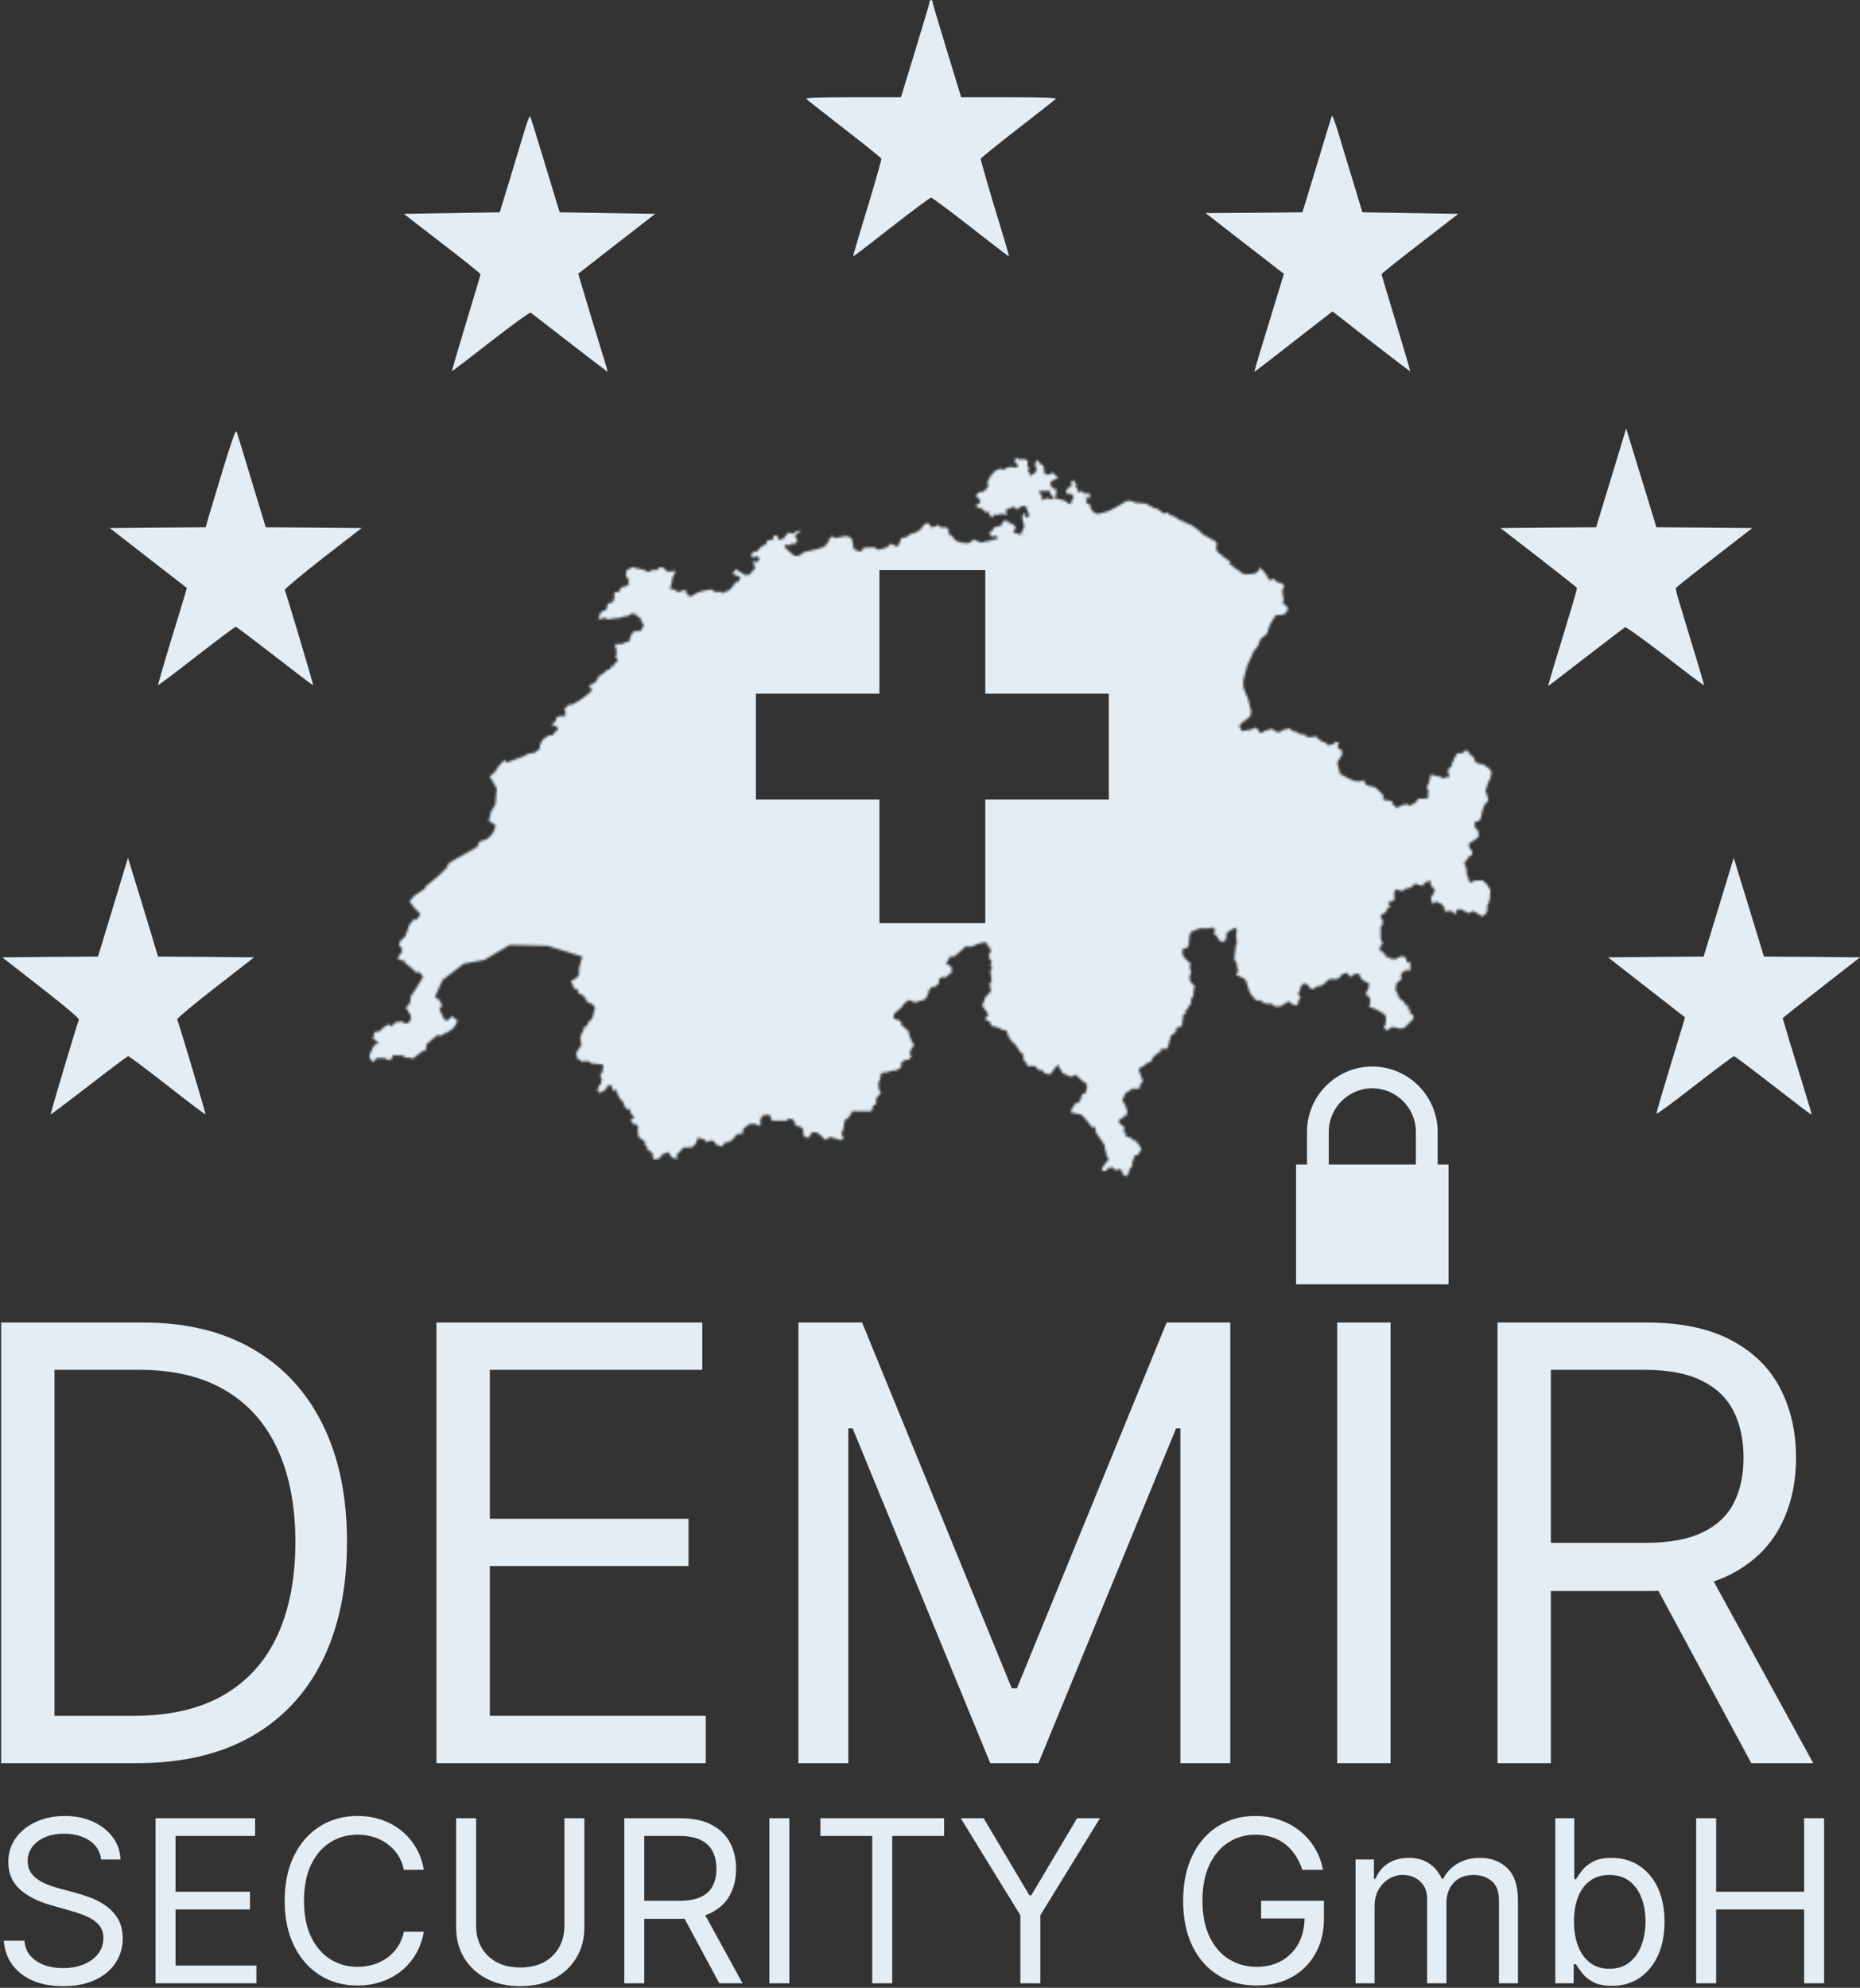
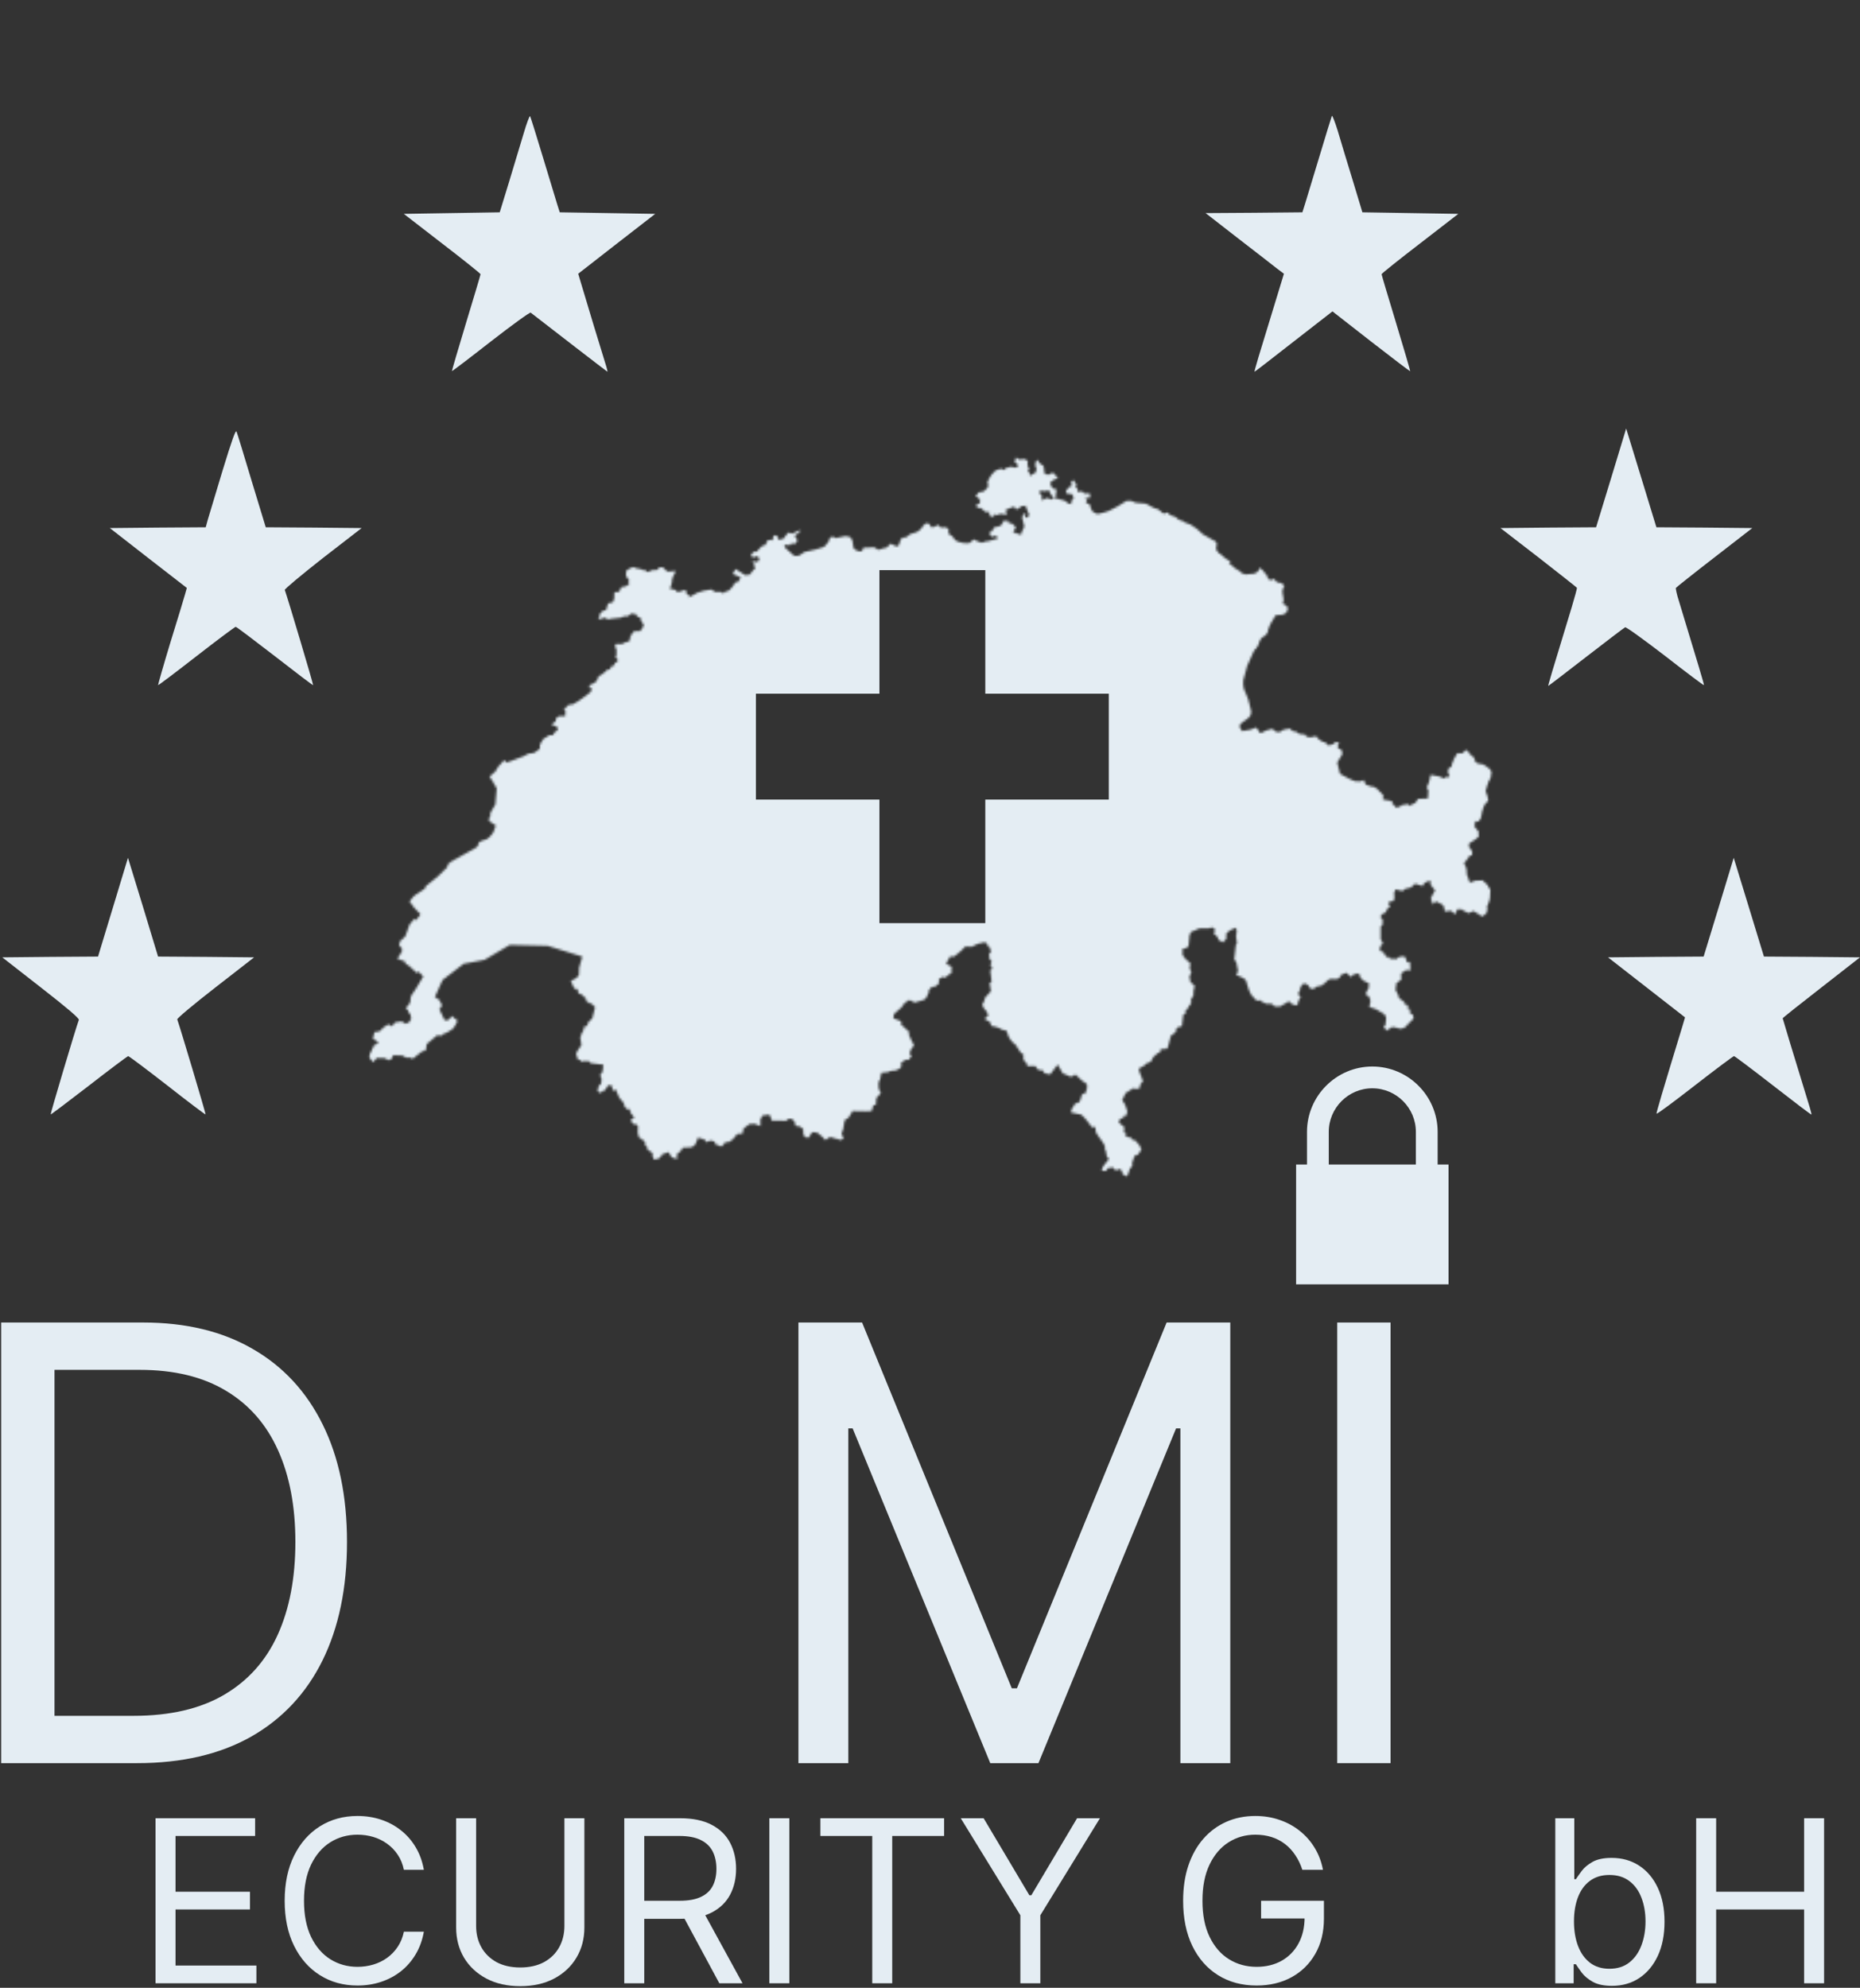
<svg xmlns="http://www.w3.org/2000/svg" width="820" height="876" viewBox="0 0 820 876" fill="none">
  <rect x="0" y="0" width="820" height="876" fill="#333333" stroke="none" />
-   <path d="M44.58 819.459C44.154 815.861 42.425 813.067 39.395 811.078C36.365 809.09 32.648 808.095 28.244 808.095C25.025 808.095 22.207 808.616 19.793 809.658C17.402 810.7 15.531 812.132 14.182 813.955C12.856 815.778 12.193 817.849 12.193 820.169C12.193 822.111 12.655 823.78 13.578 825.176C14.525 826.55 15.732 827.698 17.2 828.621C18.668 829.521 20.207 830.266 21.817 830.858C23.427 831.426 24.906 831.888 26.256 832.243L33.642 834.232C35.536 834.729 37.643 835.416 39.963 836.291C42.307 837.167 44.544 838.363 46.675 839.878C48.829 841.37 50.605 843.287 52.002 845.631C53.398 847.975 54.097 850.851 54.097 854.26C54.097 858.19 53.067 861.741 51.007 864.914C48.971 868.086 45.988 870.607 42.058 872.478C38.152 874.348 33.405 875.283 27.818 875.283C22.61 875.283 18.1 874.443 14.288 872.762C10.501 871.081 7.518 868.737 5.34 865.73C3.185 862.724 1.966 859.232 1.682 855.255H10.773C11.009 858.001 11.933 860.273 13.543 862.073C15.176 863.848 17.236 865.174 19.722 866.05C22.231 866.902 24.93 867.328 27.818 867.328C31.18 867.328 34.199 866.784 36.874 865.695C39.549 864.582 41.668 863.043 43.23 861.078C44.793 859.09 45.574 856.77 45.574 854.118C45.574 851.703 44.899 849.738 43.55 848.223C42.2 846.708 40.425 845.477 38.223 844.53C36.021 843.583 33.642 842.755 31.085 842.044L22.136 839.488C16.455 837.854 11.957 835.522 8.642 832.492C5.328 829.461 3.671 825.496 3.671 820.595C3.671 816.523 4.771 812.972 6.973 809.942C9.198 806.888 12.181 804.521 15.922 802.84C19.686 801.135 23.888 800.283 28.529 800.283C33.216 800.283 37.383 801.123 41.029 802.804C44.674 804.461 47.563 806.734 49.693 809.622C51.848 812.511 52.984 815.79 53.102 819.459H44.58Z" fill="#E4EDF3" />
  <path d="M68.576 874.005V801.277H112.468V809.09H77.383V833.664H110.196V841.476H77.383V866.192H113.037V874.005H68.576Z" fill="#E4EDF3" />
  <path d="M186.865 824.005H178.058C177.537 821.471 176.626 819.246 175.324 817.328C174.045 815.411 172.483 813.801 170.636 812.499C168.813 811.173 166.789 810.179 164.564 809.516C162.338 808.853 160.018 808.522 157.603 808.522C153.2 808.522 149.211 809.634 145.636 811.86C142.085 814.085 139.256 817.364 137.149 821.696C135.066 826.029 134.024 831.344 134.024 837.641C134.024 843.938 135.066 849.253 137.149 853.586C139.256 857.918 142.085 861.197 145.636 863.422C149.211 865.648 153.2 866.76 157.603 866.76C160.018 866.76 162.338 866.429 164.564 865.766C166.789 865.103 168.813 864.121 170.636 862.818C172.483 861.493 174.045 859.871 175.324 857.953C176.626 856.012 177.537 853.787 178.058 851.277H186.865C186.202 854.994 184.995 858.32 183.243 861.256C181.491 864.192 179.313 866.689 176.709 868.749C174.104 870.785 171.181 872.336 167.937 873.401C164.718 874.466 161.273 874.999 157.603 874.999C151.401 874.999 145.885 873.484 141.055 870.453C136.226 867.423 132.426 863.114 129.656 857.527C126.886 851.94 125.501 845.311 125.501 837.641C125.501 829.97 126.886 823.342 129.656 817.755C132.426 812.167 136.226 807.859 141.055 804.828C145.885 801.798 151.401 800.283 157.603 800.283C161.273 800.283 164.718 800.816 167.937 801.881C171.181 802.946 174.104 804.509 176.709 806.568C179.313 808.604 181.491 811.09 183.243 814.026C184.995 816.938 186.202 820.264 186.865 824.005Z" fill="#E4EDF3" />
  <path d="M248.823 801.277H257.63V849.431C257.63 854.402 256.458 858.841 254.114 862.747C251.794 866.63 248.515 869.696 244.278 871.945C240.04 874.17 235.068 875.283 229.363 875.283C223.657 875.283 218.686 874.17 214.448 871.945C210.211 869.696 206.92 866.63 204.576 862.747C202.256 858.841 201.096 854.402 201.096 849.431V801.277H209.903V848.72C209.903 852.272 210.684 855.432 212.247 858.202C213.809 860.948 216.034 863.114 218.923 864.701C221.835 866.263 225.315 867.044 229.363 867.044C233.411 867.044 236.891 866.263 239.803 864.701C242.715 863.114 244.941 860.948 246.479 858.202C248.042 855.432 248.823 852.272 248.823 848.72V801.277Z" fill="#E4EDF3" />
  <path d="M275.217 874.005V801.277H299.791C305.473 801.277 310.137 802.248 313.782 804.189C317.428 806.107 320.127 808.747 321.879 812.108C323.631 815.47 324.507 819.293 324.507 823.578C324.507 827.863 323.631 831.663 321.879 834.978C320.127 838.292 317.44 840.896 313.818 842.79C310.196 844.66 305.567 845.595 299.933 845.595H280.047V837.641H299.649C303.531 837.641 306.656 837.073 309.024 835.936C311.415 834.8 313.143 833.19 314.209 831.107C315.298 829 315.842 826.49 315.842 823.578C315.842 820.666 315.298 818.122 314.209 815.943C313.12 813.765 311.379 812.085 308.988 810.901C306.597 809.693 303.437 809.09 299.507 809.09H284.024V874.005H275.217ZM309.45 841.334L327.348 874.005H317.12L299.507 841.334H309.45Z" fill="#E4EDF3" />
  <path d="M347.989 801.277V874.005H339.182V801.277H347.989Z" fill="#E4EDF3" />
  <path d="M361.669 809.09V801.277H416.215V809.09H393.346V874.005H384.539V841.547V809.09H361.669Z" fill="#E4EDF3" />
  <path d="M423.557 801.277H433.642L453.813 835.226H454.665L474.835 801.277H484.921L458.642 844.033V874.005H449.835V844.033L423.557 801.277Z" fill="#E4EDF3" />
  <path d="M574.152 824.005C573.37 821.613 572.341 819.471 571.062 817.577C569.807 815.659 568.304 814.026 566.552 812.676C564.824 811.327 562.859 810.297 560.657 809.587C558.456 808.877 556.041 808.522 553.413 808.522C549.104 808.522 545.186 809.634 541.659 811.86C538.131 814.085 535.326 817.364 533.243 821.696C531.159 826.029 530.118 831.344 530.118 837.641C530.118 843.938 531.171 849.253 533.278 853.586C535.385 857.918 538.238 861.197 541.836 863.422C545.435 865.648 549.483 866.76 553.981 866.76C558.148 866.76 561.817 865.872 564.99 864.097C568.186 862.298 570.672 859.764 572.447 856.497C574.246 853.207 575.146 849.336 575.146 844.885L577.845 845.453H555.97V837.641H583.669V845.453C583.669 851.443 582.39 856.651 579.833 861.078C577.3 865.505 573.797 868.938 569.322 871.377C564.871 873.791 559.758 874.999 553.981 874.999C547.542 874.999 541.884 873.484 537.007 870.453C532.154 867.423 528.366 863.114 525.643 857.527C522.944 851.94 521.595 845.311 521.595 837.641C521.595 831.888 522.364 826.715 523.903 822.122C525.466 817.506 527.667 813.576 530.508 810.333C533.349 807.089 536.711 804.604 540.593 802.875C544.476 801.147 548.749 800.283 553.413 800.283C557.248 800.283 560.823 800.863 564.138 802.023C567.476 803.159 570.447 804.781 573.051 806.888C575.679 808.971 577.869 811.469 579.62 814.381C581.372 817.269 582.58 820.477 583.243 824.005H574.152Z" fill="#E4EDF3" />
-   <path d="M597.616 874.005V819.459H605.712V827.982H606.423C607.559 825.07 609.394 822.809 611.927 821.199C614.46 819.566 617.502 818.749 621.053 818.749C624.652 818.749 627.647 819.566 630.038 821.199C632.452 822.809 634.335 825.07 635.684 827.982H636.252C637.649 825.165 639.744 822.927 642.538 821.27C645.331 819.589 648.681 818.749 652.587 818.749C657.464 818.749 661.453 820.276 664.555 823.33C667.656 826.36 669.207 831.083 669.207 837.499V874.005H660.826V837.499C660.826 833.474 659.725 830.598 657.523 828.87C655.322 827.141 652.729 826.277 649.747 826.277C645.911 826.277 642.94 827.437 640.833 829.757C638.726 832.054 637.673 834.966 637.673 838.493V874.005H629.15V836.647C629.15 833.545 628.144 831.048 626.131 829.154C624.119 827.236 621.527 826.277 618.354 826.277C616.176 826.277 614.14 826.857 612.247 828.017C610.376 829.177 608.861 830.787 607.701 832.847C606.565 834.883 605.997 837.238 605.997 839.914V874.005H597.616Z" fill="#E4EDF3" />
  <path d="M685.666 874.005V801.277H694.047V828.124H694.757C695.373 827.177 696.225 825.97 697.314 824.502C698.427 823.01 700.013 821.684 702.073 820.524C704.156 819.341 706.973 818.749 710.524 818.749C715.117 818.749 719.165 819.897 722.669 822.193C726.173 824.49 728.907 827.745 730.872 831.959C732.837 836.173 733.82 841.145 733.82 846.874C733.82 852.65 732.837 857.657 730.872 861.895C728.907 866.109 726.185 869.376 722.705 871.696C719.224 873.993 715.212 875.141 710.666 875.141C707.162 875.141 704.357 874.561 702.25 873.401C700.143 872.217 698.521 870.88 697.385 869.388C696.249 867.873 695.373 866.618 694.757 865.624H693.763V874.005H685.666ZM693.905 846.732C693.905 850.851 694.509 854.485 695.716 857.634C696.923 860.759 698.687 863.209 701.007 864.985C703.327 866.737 706.168 867.613 709.53 867.613C713.034 867.613 715.957 866.689 718.301 864.843C720.669 862.972 722.444 860.463 723.628 857.314C724.835 854.142 725.439 850.614 725.439 846.732C725.439 842.897 724.847 839.44 723.663 836.363C722.503 833.261 720.74 830.811 718.372 829.012C716.029 827.189 713.081 826.277 709.53 826.277C706.121 826.277 703.256 827.141 700.936 828.87C698.616 830.574 696.864 832.965 695.68 836.043C694.497 839.097 693.905 842.66 693.905 846.732Z" fill="#E4EDF3" />
  <path d="M747.776 874.005V801.277H756.582V833.664H795.361V801.277H804.168V874.005H795.361V841.476H756.582V874.005H747.776Z" fill="#E4EDF3" />
  <path d="M571.4 513.2V566H638.6V513.2M576.2 513.2V498.8C576.2 482.96 589.16 470 605 470C620.84 470 633.8 482.96 633.8 498.8V513.2H624.2V498.8C624.2 488.24 615.56 479.6 605 479.6C594.44 479.6 585.8 488.24 585.8 498.8V513.2" fill="#E4EDF3" />
-   <path d="M409.827 0.822C409.827 1.302 406.944 10.967 403.484 22.277L397.206 42.84H375.999C359.533 42.84 354.92 43.046 355.56 43.663C356.009 44.142 363.569 50.037 372.347 56.892C381.188 63.678 388.428 69.572 388.556 69.915C388.684 70.258 386.121 79.237 382.918 89.93C375.422 114.606 375.806 113.235 376.703 112.618C377.152 112.412 384.776 106.518 393.618 99.595C402.523 92.672 410.083 87.051 410.468 87.051C410.852 87.051 418.413 92.672 427.318 99.595C436.16 106.518 443.784 112.412 444.233 112.618C445.129 113.235 445.514 114.606 438.018 89.93C434.814 79.237 432.252 70.258 432.38 69.915C432.508 69.572 439.812 63.678 448.589 56.823C457.431 50.037 464.927 44.074 465.375 43.663C465.952 43.046 460.955 42.84 444.937 42.84H423.73L417.451 22.277C413.992 10.967 411.109 1.302 411.109 0.822C411.109 0.411 410.852 -5.34058e-05 410.468 -5.34058e-05C410.148 -5.34058e-05 409.827 0.411 409.827 0.822Z" fill="#E4EDF3" />
  <path d="M230.881 58.742C229.536 63.198 226.653 72.862 224.41 80.197L220.31 93.563L199.167 93.905L178.024 94.248L194.874 107.272C204.164 114.4 211.789 120.501 211.853 120.843C211.853 121.117 208.969 130.782 205.446 142.366C201.922 153.95 199.167 163.478 199.231 163.546C199.295 163.683 207.047 157.789 216.337 150.523C225.692 143.257 233.636 137.499 233.957 137.774C241.965 144.011 267.657 163.82 267.785 163.82C267.913 163.82 267.529 162.175 266.888 160.188C265.415 155.527 258.367 132.359 256.445 125.778L254.907 120.638L271.886 107.409L288.864 94.248L267.849 93.905L246.77 93.563L245.681 90.135C245.105 88.216 242.222 78.826 239.338 69.23C236.455 59.633 233.893 51.545 233.7 51.202C233.444 50.928 232.163 54.355 230.881 58.742Z" fill="#E4EDF3" />
  <path d="M587.171 51.065C586.979 51.477 584.481 59.633 581.597 69.23C578.714 78.826 575.831 88.216 575.255 90.135L574.165 93.563L552.83 93.768L531.495 93.905L545.783 105.01C553.663 111.11 561.416 117.073 563.017 118.376L566.029 120.638L561.992 133.867C554.945 156.76 552.83 163.82 553.087 163.82C553.215 163.82 560.967 157.857 570.321 150.523L587.428 137.225L604.47 150.523C613.824 157.789 621.577 163.683 621.705 163.615C621.769 163.478 619.014 153.95 615.49 142.366C611.966 130.782 609.083 121.117 609.083 120.843C609.147 120.501 616.772 114.4 626.062 107.272L642.912 94.248L621.769 93.905L600.626 93.563L596.269 79.168C593.835 71.217 590.888 61.553 589.734 57.577C588.517 53.67 587.364 50.723 587.171 51.065Z" fill="#E4EDF3" />
  <path d="M98.129 207.346C95.054 217.559 92.107 227.292 91.594 229.074L90.697 232.365L69.554 232.502L48.411 232.707L65.39 245.936L82.368 259.097L81.535 262.044C81.087 263.621 78.204 273.217 75.064 283.293C71.989 293.437 69.618 301.8 69.682 301.937C69.811 302.074 77.435 296.316 86.597 289.188C95.759 282.059 103.575 276.233 103.896 276.233C104.28 276.233 112.032 282.128 121.194 289.188C130.356 296.316 137.916 302.074 138.045 301.937C138.237 301.8 126.832 263.484 125.551 259.988C125.423 259.577 132.983 253.271 142.337 245.936L159.444 232.707L138.301 232.502L117.158 232.365L110.943 211.938C107.612 200.766 104.6 190.964 104.28 190.21C103.896 189.25 102.294 193.774 98.129 207.346Z" fill="#E4EDF3" />
  <path d="M710.313 210.568L703.65 232.365L682.571 232.502L661.492 232.707L678.278 245.662C687.44 252.791 695.065 258.823 695.193 259.028C695.321 259.234 694.232 263.141 692.886 267.665C683.981 296.796 682.379 302.28 682.571 302.28C682.699 302.28 690.195 296.522 699.229 289.53C708.263 282.539 716.015 276.644 716.464 276.438C716.912 276.233 724.857 281.991 734.147 289.119C743.373 296.316 751.061 302.074 751.189 301.937C751.382 301.8 749.075 294.191 740.105 264.649C739.208 261.907 738.696 259.371 738.824 259.097C739.016 258.823 746.641 252.722 755.802 245.662L772.525 232.707L751.382 232.502L730.239 232.365L723.576 210.568L716.912 188.839L710.313 210.568Z" fill="#E4EDF3" />
  <path d="M51.23 395.157C48.347 404.548 45.4 414.349 44.631 416.886L43.222 421.547L22.143 421.684L1 421.889L18.043 435.187C29.575 444.166 34.957 448.759 34.765 449.444C33.355 453.214 22.143 490.913 22.335 491.119C22.399 491.256 30.023 485.498 39.185 478.438C48.347 471.31 56.164 465.483 56.484 465.415C56.869 465.415 64.621 471.241 73.783 478.37C82.945 485.567 90.505 491.256 90.633 491.119C90.825 490.982 79.549 453.214 78.14 449.238C78.011 448.759 85.572 442.453 94.926 435.187L112.032 421.889L90.889 421.684L69.683 421.547L63.083 399.75L56.42 378.021L51.23 395.157Z" fill="#E4EDF3" />
  <path d="M757.724 399.749L751.061 421.546L729.982 421.684L708.904 421.889L725.882 435.118L742.86 448.347L741.707 452.254C732.673 481.865 730.175 490.365 730.303 490.776C730.431 491.119 737.991 485.498 747.153 478.37C756.315 471.241 764.131 465.415 764.452 465.415C764.836 465.483 772.589 471.309 781.751 478.438C790.912 485.567 798.473 491.324 798.601 491.187C798.665 491.05 798.345 489.611 797.832 487.966C790.464 463.975 785.915 448.964 785.915 448.758C785.915 448.553 793.603 442.452 802.958 435.187L820 421.889L798.793 421.684L777.65 421.546L770.987 399.749L764.324 378.021L757.724 399.749Z" fill="#E4EDF3" />
  <mask id="mask0_14_4" style="mask-type:luminance" maskUnits="userSpaceOnUse" x="162" y="201" width="496" height="318">
    <path d="M490.258 495.763L491.537 495.754L491.835 492.956L489.953 492.763L489.358 495.658L490.258 495.763ZM464.537 219.932L464.099 219.976L463.146 220.074L462.139 219.592L461.367 219.539L459.248 220.494L459.304 219.669V218.447L458.225 217.225L458.503 216.174L460.697 216.446L462.473 216.038L463.03 217.497L464.158 218.99L464.537 219.932ZM547.507 322.174L546.973 321.136L546.826 320.844L546.626 320.46L546.559 320.331L546.437 320.093L546.489 319.946L546.631 319.54L546.68 319.398L547.499 318.51L550.082 316.644L551.156 315.57L551.426 314.744L551.501 314.514L551.511 314.386L551.522 314.253L551.589 313.383L550.685 309.726L550.252 307.989L550.077 307.591L548.525 303.908L548.447 303.683L548.386 303.511L548.344 303.263L548.1 301.804L548.133 299.766L549.839 293.444L552.819 286.812L554.126 285.336L554.065 285.08L554.393 285.04L555.581 281.998L556.099 281.296L556.259 281.079L558.062 279.85L558.931 278.519L559.148 277.21L560.095 274.977L562.131 271.564L562.399 271.115C562.399 271.115 564.593 271.076 565.29 270.94C565.987 270.804 566.648 270.497 567.205 269.718C567.762 268.938 568.041 267.817 567.205 267.037C566.368 266.257 565.533 266.071 565.533 266.071L565.908 264.195L565.428 261.339L565.339 260.822L565.572 259.474L566.081 258.536L566.211 258.298L565.884 257.9L565.107 256.954L564.411 256.887L562.998 256.569L561.471 255.066L561.102 255.035L560.49 255.628L559.907 255.712L559.011 254.779L558.288 253.227L557.166 251.972L556.389 250.943L556.194 250.972L555.626 250.429L555.338 250.15L554.812 251.503L553.946 252.321L552.858 252.812L549.052 253.13L547.355 252.542L546.904 251.932L544.457 250.415L542.977 249.089L542.741 248.882L541.749 248.683L542.254 248.272L542.351 247.653L542.257 247.511L542.012 247.149L540.783 246.415L540.194 246.057L537.992 244.099L537.25 243.714L536.306 242.423L536.14 241.406L536.473 239.656L536.01 238.683L530.404 235.518L527.649 233.046L524.841 231.159L522.73 230.403L521.317 229.558L519.762 229.081L518.08 227.733L516.008 227.051L515.11 226.309C515.11 226.309 514.848 225.771 514.873 225.771L513.044 226.389L511.687 225.303L510.58 224.403L509.658 224.169L508.099 223.538L505.209 221.943L500.645 221.536L498.73 220.721H496.64L492.67 223.165L488.803 225.166C488.803 225.166 485.216 226.388 484.101 226.489C482.986 226.589 481.35 225.03 481.35 225.03L480.271 222.078L478.738 221.671L479.156 220.585L478.459 219.534L480.689 219.262L480.41 217.497H478.041L476.962 216.446L475.289 216.989L475.011 215.36L474.071 214.409L474.592 213.494L473.096 211.457L471.981 212.951L472.817 214.138L471.841 214.274L469.926 216.175L470.205 217.497L472.539 217.769L473.515 219.397L472.818 219.804L472.26 221.534L472.216 222.147L471.105 221.93L469.305 220.599L467.935 220.246L466.08 219.773L465.195 219.863L465.364 218.989L465.782 215.63L464.146 215.222L463.17 213.9V212.406L464.632 211.413L466.479 210.676L464.145 208.232L462.055 209.318L460.381 208.539L460.279 206.774L460 205.28L458.225 204.093L457.527 202.599L456.552 203.55L456.412 205.144L456.97 206.773L456.552 208.232L453.94 209.725V208.367L453.103 207.86L453.661 206.502L452.964 205.144L453.103 203.279L452.025 202.328L449.237 202.464L447.879 201.548L447.322 203.686L448.437 204.365L448.716 205.824L447.601 206.095L445.686 205.688L443.595 206.231L442.377 207.182L441.401 206.503L438.929 207.318L437.256 209.047L436.317 210.405L435.341 212.407L435.62 213.629L435.481 214.816L433.669 216.581L431.475 216.988L430.081 218.718L431.336 219.397L432.171 220.855L431.753 221.941L430.359 222.349L430.917 223.943L432.031 223.671L433.146 224.486L434.643 225.708L436.176 225.572V227.167L438.231 227.981L437.952 226.623L439.207 227.03C439.207 227.03 440.285 226.623 441.122 226.487C441.958 226.351 443.733 227.03 443.733 227.03L443.455 224.621L447.182 223.163L447.6 224.214L448.854 224.35L450.072 223.163L452.271 222.866L452.315 223.379L452.324 223.495L453.132 225.458L453.67 226.766L453.4 227.611L452.753 228.101L451.833 228.018L452.13 226.921L452.045 226.054L450.92 226.991L450.623 228.163L451.54 231.77L451.313 232.76L450.475 234.277L450.433 234.833L450.394 235.222L449.902 235.618L449.046 235.313L446.625 234.563L447.879 232.29L446.068 230.66L444.71 230.525L444.431 229.574L442.516 229.473L441.959 230.525L441.123 231.746L438.232 232.425L437.395 234.019L436.038 234.834L437.117 236.564L439.069 236.021L439.945 237.272L438.938 237.569L438.648 237.653L437.338 238.038L435.333 238.538L434.234 238.639L433.406 239.068L432.746 239.121L432.474 239.037L430.967 238.56L430.555 238.352L429.584 237.8L428.998 237.857L427.754 239.13L426.478 239.386L424.418 239.231L422.306 238.683L421.91 238.462L421.641 238.316L421.183 238.064L419.689 236.181L418.343 235.39L418.138 234.78L418.279 233.538L417.705 232.79L416.734 232.353L414.867 232.521L413.615 231.398L413.094 231.453C413.094 231.453 412.747 231.791 412.549 231.887C412.351 231.984 411.806 232.128 411.212 232.321C410.618 232.514 410.172 232.08 409.825 231.163C409.479 230.247 408.092 230.681 407.746 230.922C407.399 231.163 406.557 232.37 406.359 232.611C406.161 232.852 405.517 233.721 404.774 234.155C404.031 234.589 402.397 235.12 401.753 235.216C401.11 235.312 400.044 236.389 400.044 236.389L399.478 236.777L397.797 236.981L397.089 237.693L396.227 240.27L395.764 240.686L395.104 240.743L393.74 240.111L392.866 239.695L392.415 239.806L392.173 239.864L391.229 241.137L390.591 241.362L390.442 241.415L389.121 241.72L387.744 242.202L386.9 242.198L385.769 241.367L385.025 241.137L383.894 241.287L382.197 241.309L380.851 241.322L380.566 241.588L380.161 242.547L379.771 242.892L378.966 242.994L377.629 242.57L376.537 241.844L376.219 241.199L376.056 240.036L375.993 239.59L375.856 238.618L375.817 238.344L375.143 236.987L374.837 236.743L374.619 236.677L373.684 236.385L372.58 236.279L368.536 237.119L367.341 236.584L366.714 236.571L365.78 237.044L365.692 237.628L365.259 238.737L364.279 239.926L363.68 240.651L363.075 241.076L362.27 241.341L361.49 241.584L361.411 241.61L359.904 242.071L359.335 242.199L359.179 242.234L354.714 243.242L354.222 243.525L352.43 244.758L350.9 245.037L349.898 244.75L349.121 244.056L348.392 243.402L347.424 242.535L346.768 241.948L346.317 241.545L346.111 241.196L345.92 240.873L345.651 240.649L346.436 240.042L348.12 240.332L348.813 239.559L350.299 239.656C350.299 239.656 351.289 239.174 351.389 238.595C351.488 238.016 351.19 237.34 351.19 237.34L350.299 236.086L351.884 234.928L353.171 233.673L351.686 233.963L349.507 235.121L347.427 234.735L345.248 237.533L343.069 237.823L342.772 236.182L341.088 235.892L340.593 238.112L339.206 237.919L338.216 238.305L337.522 240.138L335.938 240.62L333.56 243.129H332.372L331.084 244.384L331.58 245.542H332.768L333.759 245.059L334.848 246.121L334.056 247.664L333.065 247.471H331.382L332.372 248.147L332.471 249.208L332.966 250.559L332.273 251.042L331.382 252.103L330.49 253.261L328.509 253.454L324.25 250.752L323.062 252.972L326.528 254.419L325.637 256.252L323.953 256.831L323.26 258.182L321.378 260.209C321.378 260.209 320.784 260.595 319.991 260.691C319.199 260.787 319.001 261.56 319.001 261.56L317.911 260.884H315.534C315.534 260.884 314.841 260.884 314.346 260.209C313.851 259.533 312.662 259.919 312.662 259.919L309.889 260.402C309.889 260.402 308.403 261.077 307.809 261.077C307.215 261.077 306.818 261.753 306.125 261.946C305.432 262.139 303.748 263.297 303.748 263.297L303.847 262.235L302.659 261.849C302.659 261.849 302.758 261.56 302.758 260.981C302.758 260.402 301.965 259.919 301.272 260.112C300.579 260.305 299.885 260.788 299.885 260.788H298.202L298.103 260.209L297.013 259.726L295.329 259.534L296.122 257.121L296.419 254.806L297.31 252.972L297.904 251.621L294.24 251.91L292.16 249.98H290.773L289.783 251.138L287.505 251.235C287.505 251.235 287.208 251.331 286.118 251.91C285.029 252.489 284.731 251.331 284.731 251.331L283.147 251.138L282.156 250.656L280.869 250.56L279.086 249.884L277.204 250.753L276.016 251.621V254.13L277.204 255.191L277.105 256.446L277.303 257.411C277.303 257.411 276.115 258.473 275.421 258.473C274.728 258.473 273.639 258.955 273.639 258.955L273.44 260.016L272.747 260.885L270.865 260.982L270.766 263.876L270.172 265.42L268.092 265.903L267.597 267.35C267.597 267.35 267.597 268.219 267.3 268.605C267.003 268.991 265.616 269.28 265.616 269.28L264.427 270.535L264.229 271.79L263.734 273.044C263.734 273.044 264.923 272.755 265.517 272.561C266.111 272.368 266.309 272.079 267.102 272.465C267.894 272.851 267.795 273.14 268.785 272.851C269.776 272.561 269.875 272.561 270.568 272.561C271.261 272.561 273.936 272.176 273.936 272.176L275.025 271.597H276.709L278.393 270.342L280.473 270.728L280.968 271.79L282.255 272.079L282.751 273.816L283.84 275.456L283.048 277.097L282.156 278.158H279.581L278.591 279.316L277.6 281.149L277.897 282.114L276.61 282.887L275.322 283.176L274.233 283.851L271.658 283.755L271.063 284.623L271.757 286.264V288.58L271.36 289.641L272.252 290.51V291.571L271.063 292.15L270.766 293.308L269.578 293.597L268.983 294.852L267.3 295.43L266.21 296.588L263.833 298.132L263.041 300.062L262.004 300.982L259.871 301.992L259.772 303.247L261.094 303.275L260.367 304.984L257.593 307.106L254.82 309.036L252.542 310.387L250.759 310.58L248.58 312.607L249.274 313.282L249.175 315.598H246.599L245.312 316.274L244.916 317.914L243.034 319.265L245.609 320.326L245.906 321.87L244.717 322.449L243.727 323.993H242.142L239.468 325.73L238.082 328.045L237.982 329.01V329.975C237.982 329.975 236.101 331.423 235.605 331.712C235.11 332.002 233.03 332.099 233.03 332.099L230.851 333.256L223.423 336.054L222.234 334.993L219.56 337.985L218.372 340.011L215.796 342.23L216.985 343.967L218.966 347.441L218.372 354.485L216.193 358.249C216.193 358.249 216.391 359.793 215.697 360.565C215.004 361.337 215.796 361.916 216.589 362.495C217.381 363.073 218.57 363.749 218.57 363.749L217.48 366.837L216.193 368.478L214.806 369.732C214.806 369.732 212.231 370.601 211.736 370.794C211.24 370.987 210.844 371.662 210.745 372.434C210.646 373.206 209.458 373.785 209.458 373.785L198.761 379.768L197.473 380.925L197.176 382.18L192.917 386.329L187.767 390.478L187.272 391.636L182.518 394.821L180.537 397.233L182.617 400.031L185.39 402.927L183.508 405.435L182.518 405.049L180.537 407.462L178.655 412.672L176.278 414.891L175.981 416.821L177.07 417.69L177.268 419.137L175.188 422.514L178.457 423.672L178.952 424.926L179.942 425.313L183.805 428.787L184.597 428.207L186.578 430.331L183.409 435.638L181.131 439.015L180.735 442.006L178.853 444.322L179.843 445.094L180.041 446.155L180.933 446.928L181.23 449.05L180.339 450.498L178.853 451.173L177.07 450.111L174.099 450.594L172.811 452.331L171.226 451.366L169.147 452.717L167.265 454.55L165.086 454.84L164.392 457.735L166.868 459.278L165.977 460.243L164.987 460.436L163.006 464.682L162.808 466.033L164.491 468.156L166.076 466.226L169.84 466.322L171.127 467.287L172.91 466.419L173.306 464.972L176.08 465.165L177.169 465.068L179.051 466.13L180.636 466.033L181.923 466.612L186.083 463.332L187.668 462.946L188.163 460.051L192.818 456.191L194.403 456.48L195.393 455.708C195.393 455.708 197.176 455.033 197.572 454.743C197.968 454.453 199.85 453.2 199.85 453.2L201.435 450.594L201.237 448.857H200.147L199.553 447.699L197.275 449.725L195.987 449.533L193.709 444.804L194.898 443.067L193.61 440.558L191.729 439.4L195.096 431.874L204.406 424.733L213.617 422.996L224.71 416.435L241.449 416.821L256.702 421.55L255.315 426.471L255.216 429.655C255.216 429.655 254.325 431.006 253.631 431.296C252.938 431.585 251.651 432.261 251.651 432.261L253.235 435.831L254.127 435.638L254.919 436.7V437.665L256.504 438.34L258.286 439.981L258.386 441.042C258.386 441.042 258.881 441.332 259.574 441.91C260.267 442.49 260.565 442.104 260.565 442.104L262.347 443.841L261.06 448.955L259.673 450.016L258.683 452.139L257.494 452.525L257.197 454.166C257.197 454.166 256.702 454.745 256.504 455.227C256.306 455.71 255.81 457.253 255.81 457.253L256.306 460.534L255.018 462.464C255.018 462.464 254.127 463.622 254.028 464.201C253.929 464.78 254.919 467.193 254.919 467.193L255.909 467L256.306 467.965L257.197 467.675H259.673L260.366 468.544L266.012 469.22L265.616 472.404L264.526 473.755L265.22 475.491L265.022 477.518L263.932 478.579L263.437 480.895L264.724 481.667L265.715 480.799L266.804 480.413L268.092 478.193L270.172 478.676L269.776 479.93L270.37 480.702L271.335 480.008L273.044 483.79L274.926 486.009L275.322 487.553L276.313 488.807L277.501 488.711L278.194 490.737L279.68 492.474L277.996 493.632L279.086 495.273L280.869 495.659L281.265 496.431L281.166 499.133L281.661 501.159L284.236 502.992L284.434 504.633L285.326 505.598L285.524 506.756C285.524 506.756 287.009 507.528 287.406 507.914C287.802 508.3 287.703 508.879 287.703 509.361C287.703 509.843 288.198 510.905 288.198 510.905C288.198 510.905 289.486 511.001 290.476 510.519C291.466 510.036 291.764 508.782 291.764 508.782L294.735 507.72L295.923 509.747C296.32 510.422 298.598 510.712 298.598 510.712L298.3 508.782L300.182 507.141L300.975 505.79L305.036 505.597L306.62 504.247L307.71 501.352L310.681 502.22L311.374 503.378L313.256 502.606L315.138 503.089L315.237 504.15L318.109 505.308L319.991 503.185L320.982 503.475L323.062 502.124L324.943 499.808L327.42 499.519L327.717 497.396L330.391 495.37L332.669 495.273L335.244 496.238V493.343L336.136 491.606L339.206 491.22L339.899 492.667L340.097 493.825L346.535 493.922C346.535 493.922 347.724 492.667 348.813 493.053C349.903 493.44 350.398 494.597 350.398 494.597L350.695 496.141L352.577 496.43L354.063 497.492L354.162 499.808L354.855 501.159L356.539 501.351L358.024 498.939L360.302 499.132L362.382 500.869L363.868 502.413L365.948 501.062C365.948 501.062 367.731 501.641 368.226 501.737C368.721 501.833 370.801 502.413 370.801 502.413L371.99 501.544C371.99 501.544 370.603 499.904 371.197 498.939C371.792 497.974 371.891 496.623 371.891 496.623L372.386 493.632C372.386 493.632 373.772 492.956 374.367 492.184C374.961 491.412 375.753 489.675 375.753 489.675L381.894 489.772L384.172 489.675L384.476 489.097L384.964 487.166L386.153 486.877L386.351 483.886L388.332 481.763C388.332 481.763 387.342 480.122 387.342 478.965V476.842L387.936 475.877L388.53 472.79L391.402 472.5L392.789 471.921L394.968 471.728L396.553 470.956L397.345 470.088L397.246 468.351L399.128 467.097H400.614L401.901 465.263L401.01 464.395C401.01 464.395 401.307 462.851 401.703 462.369C402.099 461.886 402.991 460.632 402.991 460.632L402 458.894L400.713 456L400.812 454.745L397.246 451.465V450.017L393.879 448.763L394.077 446.929L397.642 443.745L398.534 442.298L400.614 440.754L401.604 440.947L403.189 441.815L405.269 441.236C405.269 441.236 406.061 440.85 406.556 440.85C407.051 440.85 407.448 440.561 407.448 440.561L408.339 439.692L409.33 437.666L409.528 436.315L410.815 434.868H412.499C412.499 434.868 412.499 434.096 413.192 433.903C413.886 433.71 414.084 433.131 414.084 433.131L413.787 432.07L414.084 431.394L415.47 430.526L416.758 430.815L418.244 429.464L419.432 428.982L419.531 425.99L417.055 424.736L418.838 421.552H420.621L423.691 419.042L425.573 417.113L428.445 417.209L431.02 415.955L433.893 415.279L434.685 415.472L435.378 416.051V417.016C435.378 417.016 436.27 417.209 436.567 417.981C436.864 418.753 436.765 419.912 436.765 419.912L436.072 420.104L436.171 422.517L437.161 423.578L436.963 424.447L436.567 425.315L437.359 426.183L437.26 427.051L436.567 427.63L437.161 432.552L436.27 433.323L436.864 436.797L434.091 439.885L433.992 441.622H433.298C433.298 441.622 432.902 442.973 433.497 443.938C434.091 444.903 435.081 445.868 435.081 445.868L435.676 447.701L434.784 448.184L434.19 449.149L435.676 449.921L436.567 450.597L437.062 452.14L438.647 452.429L440.43 453.008L441.717 453.78L443.698 454.167L444.777 457.127L446.174 459.088L447.66 460.342L449.245 462.755L450.235 464.202L451.126 464.395L451.226 467.096L452.513 468.447L452.909 469.798H456.376L457.862 471.631H459.644L460.437 472.982L463.012 473.465L466.28 469.123L468.558 473.079L469.747 473.465L471.728 474.43L472.916 474.334L474.006 473.466L477.175 476.361L479.057 477.615L479.255 478.773L479.057 480.22L478.265 482.15L477.076 482.054C477.076 482.054 476.284 484.562 476.185 485.045C476.086 485.527 475.491 485.913 474.996 486.107C474.501 486.3 474.006 486.299 474.006 486.299L472.421 488.905L472.124 490.255L476.68 491.22L478.067 492.571L479.552 494.309L481.335 496.721H483.019C483.019 496.721 482.821 498.361 483.316 499.326C483.811 500.291 485.693 502.703 485.693 502.703L487.08 504.923V506.37L487.575 507.432L487.872 509.458L488.862 510.809L487.08 513.028L486.089 514.476L485.693 516.02L487.773 515.923L488.466 514.765L490.645 514.476L491.834 515.827L493.716 515.151L494.706 516.116V517.178L495.895 518.046L496.891 518.335L497.38 517.274L498.074 515.151L499.163 513.8V512.257L500.253 509.265L501.639 508.879L503.224 506.563L502.233 504.537L500.154 502.317H499.163L498.668 501.352L496.192 500.869L496.588 499.808L495.498 498.939L495.697 496.72L493.22 494.694L493.815 492.957L495.3 492.668L495.399 491.799L496.687 491.51L496.984 489.676L495.994 486.782L494.706 484.755L495.498 483.308L496.192 481.764L499.46 479.641L501.243 479.931L502.63 479.352V478.001L503.917 476.457L502.134 471.826L502.233 470.764L504.214 469.799L505.304 468.737L507.384 467.869L508.374 465.939L510.256 464.202L511.346 463.816L511.742 462.369L514.416 462.176L514.911 461.404L516.199 456.386L517.882 455.228L518.477 454.457L518.675 453.106L519.863 452.43L521.052 452.334L521.646 447.22L522.736 446.544V445.097L523.726 444.421L524.122 443.456L525.113 442.202V440.079L526.103 439.018L526.202 436.605L526.698 434.482L524.816 432.745L524.419 430.43L525.212 428.404L524.519 426.763L524.816 424.543L522.736 422.71L521.349 420.877V418.078L523.231 417.789L524.023 416.727L524.419 412.192L525.014 410.745L528.877 409.104H533.235L534.126 408.622L535.513 409.297V410.551L535.017 411.227L536.8 412.964L537.196 414.218L539.177 415.28L540.564 413.833L540.663 411.324L542.248 409.973L544.922 408.815L545.219 410.359L544.922 412.675L545.318 415.57L544.823 416.632L544.129 422.807L545.021 423.965L545.813 428.018L544.922 429.561L548.289 431.105L549.28 432.07L550.567 436.22L551.558 438.342L554.034 441.044L555.321 440.755L556.51 441.527L558.095 442.298L560.769 442.395L561.957 443.553H564.335L568.296 441.237L569.287 442.298L571.07 443.07L572.06 442.781L572.456 441.044L573.447 439.211L572.456 438.439V437.474L573.249 436.123V435.061L574.536 433.517H575.725L576.913 434.385L577.309 435.351L578.894 435.93L580.479 434.772L582.46 434.385L584.143 433.228L585.332 431.974L586.62 431.394L589.195 431.491L590.68 430.912L590.878 429.85L593.454 428.692L595.831 430.622C595.831 430.622 596.227 429.56 596.92 429.368C597.614 429.175 599.198 428.982 599.198 428.982L599.396 430.139L600.585 431.78L602.269 432.842L603.358 433.035L603.457 435.157L601.971 438.149L603.358 439.017C603.358 439.017 604.349 440.657 604.15 441.43C603.952 442.201 603.655 443.746 603.655 443.746L606.528 444.711L609.994 446.737C609.994 446.737 611.183 447.702 611.084 448.859C610.985 450.017 610.786 451.561 610.786 451.561L609.994 452.816L611.777 454.263C611.777 454.263 612.866 452.14 614.847 452.719C616.828 453.298 617.521 453.395 617.521 453.395L619.205 452.912L623.167 448.859L622.969 447.316L621.681 446.544L621.582 444.807L620.592 444.421L620.691 442.973L619.601 442.781L618.908 441.43L616.828 439.886L616.234 438.052L615.243 436.316L615.64 433.228L617.72 431.78V428.982L619.998 427.439L621.681 427.825C621.681 427.825 621.78 426.956 621.78 426.281C621.78 425.605 621.582 423.869 621.582 423.869L620.295 424.158L619.898 422.71L619.304 421.553L617.918 421.456L616.333 421.939L615.838 422.614L612.866 422.518L612.272 421.746H611.183L609.895 419.623L608.31 418.948L608.508 417.018L609.697 415.763L608.706 413.93V408.333L609.598 407.368L609.499 405.052L608.707 404.473L608.905 403.122L610.786 402.157L611.876 400.131L612.965 399.455L612.173 398.587L612.371 397.333L614.253 397.14L614.748 396.078L614.649 393.183L615.343 391.929L618.314 392.701L619.403 391.736L622.078 391.06L623.86 389.419L627.228 390.481L627.921 389.13L630.496 387.972L630.794 390.095L632.675 392.314L630.794 395.788L631.586 398.489L633.072 397.235L635.944 398.683L636.637 399.744L636.934 401.674L639.807 401.384L641.49 403.025L642.481 400.709H644.165L647.334 402.446L649.612 401.481L653.475 403.893L655.258 402.542L655.753 400.902L655.555 399.551L656.446 397.428L656.842 395.981L657.04 392.121L655.555 389.709L653.548 387.921L649.612 388.165L649.018 389.033L647.73 388.454C647.73 388.454 647.433 387.489 647.235 386.814C647.037 386.138 646.641 385.27 646.641 385.27C646.641 385.27 646.74 382.954 646.244 382.085C645.749 381.217 645.452 380.349 645.452 380.349L647.136 378.322L647.928 376.971L648.82 377.068C648.82 377.068 649.414 375.813 648.82 374.848C648.225 373.884 647.631 373.208 647.631 373.208V371.857C647.631 371.857 648.721 370.892 649.711 370.41C650.701 369.927 651.89 368.673 651.89 368.673L651.791 366.357L650.008 364.234L650.404 361.918L651.89 362.015L652.88 360.471L653.475 357.383L654.366 354.874L655.456 353.523L656.149 352.944L655.753 350.821L654.96 348.699L655.555 346.479L656.347 344.26L657.139 342.909L657.536 340.111L656.743 338.856L654.069 336.927L651.494 336.444L650.206 335.479L650.008 334.032L647.631 332.005L647.433 331.233L646.145 330.461L644.858 331.909H642.481L640.896 334.611L640.5 335.865L640.103 336.541L639.905 337.892L638.717 338.471L638.222 340.207L638.816 341.076L638.915 342.523L637.627 342.33L636.736 343.102L634.359 342.137L630.694 341.462L630.001 344.646L629.011 347.058L629.704 348.313L629.506 351.884L626.633 351.98H625.247L623.86 353.91L620.988 355.165L620.79 354.296L617.819 354.875L616.927 355.647L614.946 355.743V354.971L613.857 354.392L613.758 353.042L609.697 352.366L609.895 350.533L607.023 347.541L605.735 346.77L604.297 346.544L602.067 345.73L601.231 343.728L599.734 344.372L597.261 344.236L594.51 343.049L590.784 341.012L589.529 336.059L591.723 332.428L591.619 330.698L589.808 329.612V328.525L590.365 327.338L588.832 326.931L587.893 327.881L585.663 328.525L584.305 327.203L582.911 326.795L581.275 325.709L580.16 324.387L577.826 324.93L576.015 324.658L575.354 323.708L572.845 323.436L571.488 322.486L569.676 322.114L568.736 321.028L565.846 321.571L564.173 322.622H562.816L560.864 321.163L557.974 321.978L556.337 322.894L555.083 322.758L554.664 321.571L553.689 320.62L551.216 321.571L547.907 322.114L547.507 322.174Z" fill="white" />
  </mask>
  <g mask="url(#mask0_14_4)">
    <path fill-rule="evenodd" clip-rule="evenodd" d="M692.406 151.535H128.975V568.36H692.406V151.535ZM434.378 251.245H387.706V305.695H333.255V352.367H387.706V406.818H434.378V352.367H488.828V305.695H434.378V251.245Z" fill="#E4EDF3" />
  </g>
  <path d="M60.438 777H0.514V582.818H63.092C81.929 582.818 98.047 586.706 111.448 594.48C124.849 602.192 135.12 613.285 142.263 627.761C149.406 642.173 152.977 659.429 152.977 679.53C152.977 699.757 149.374 717.171 142.168 731.773C134.962 746.311 124.469 757.5 110.69 765.338C96.91 773.113 80.159 777 60.438 777ZM24.028 756.141H58.92C74.976 756.141 88.282 753.043 98.838 746.849C109.394 740.654 117.263 731.836 122.447 720.395C127.63 708.954 130.222 695.332 130.222 679.53C130.222 663.854 127.662 650.358 122.542 639.044C117.421 627.666 109.773 618.943 99.596 612.875C89.419 606.743 76.746 603.677 61.575 603.677H24.028V756.141Z" fill="#E4EDF3" />
-   <path d="M192.42 777V582.818H309.612V603.677H215.935V669.29H303.544V690.149H215.935V756.141H311.129V777H192.42Z" fill="#E4EDF3" />
  <path d="M351.995 582.818H380.06L446.051 744.004H448.327L514.318 582.818H542.384V777H520.387V629.467H518.49L457.809 777H436.57L375.888 629.467H373.992V777H351.995V582.818Z" fill="#E4EDF3" />
  <path d="M613.045 582.818V777H589.531V582.818H613.045Z" fill="#E4EDF3" />
-   <path d="M660.192 777V582.818H725.804C740.975 582.818 753.427 585.41 763.161 590.593C772.896 595.713 780.102 602.761 784.779 611.737C789.457 620.713 791.796 630.921 791.796 642.362C791.796 653.803 789.457 663.948 784.779 672.798C780.102 681.647 772.927 688.6 763.256 693.657C753.585 698.651 741.227 701.148 726.183 701.148H673.087V679.909H725.425C735.791 679.909 744.135 678.392 750.456 675.358C756.84 672.324 761.455 668.026 764.299 662.463C767.207 656.837 768.661 650.137 768.661 642.362C768.661 634.587 767.207 627.792 764.299 621.977C761.391 616.162 756.746 611.674 750.361 608.513C743.977 605.289 735.538 603.677 725.046 603.677H683.706V777H660.192ZM751.594 689.77L799.381 777H772.074L725.046 689.77H751.594Z" fill="#E4EDF3" />
</svg>